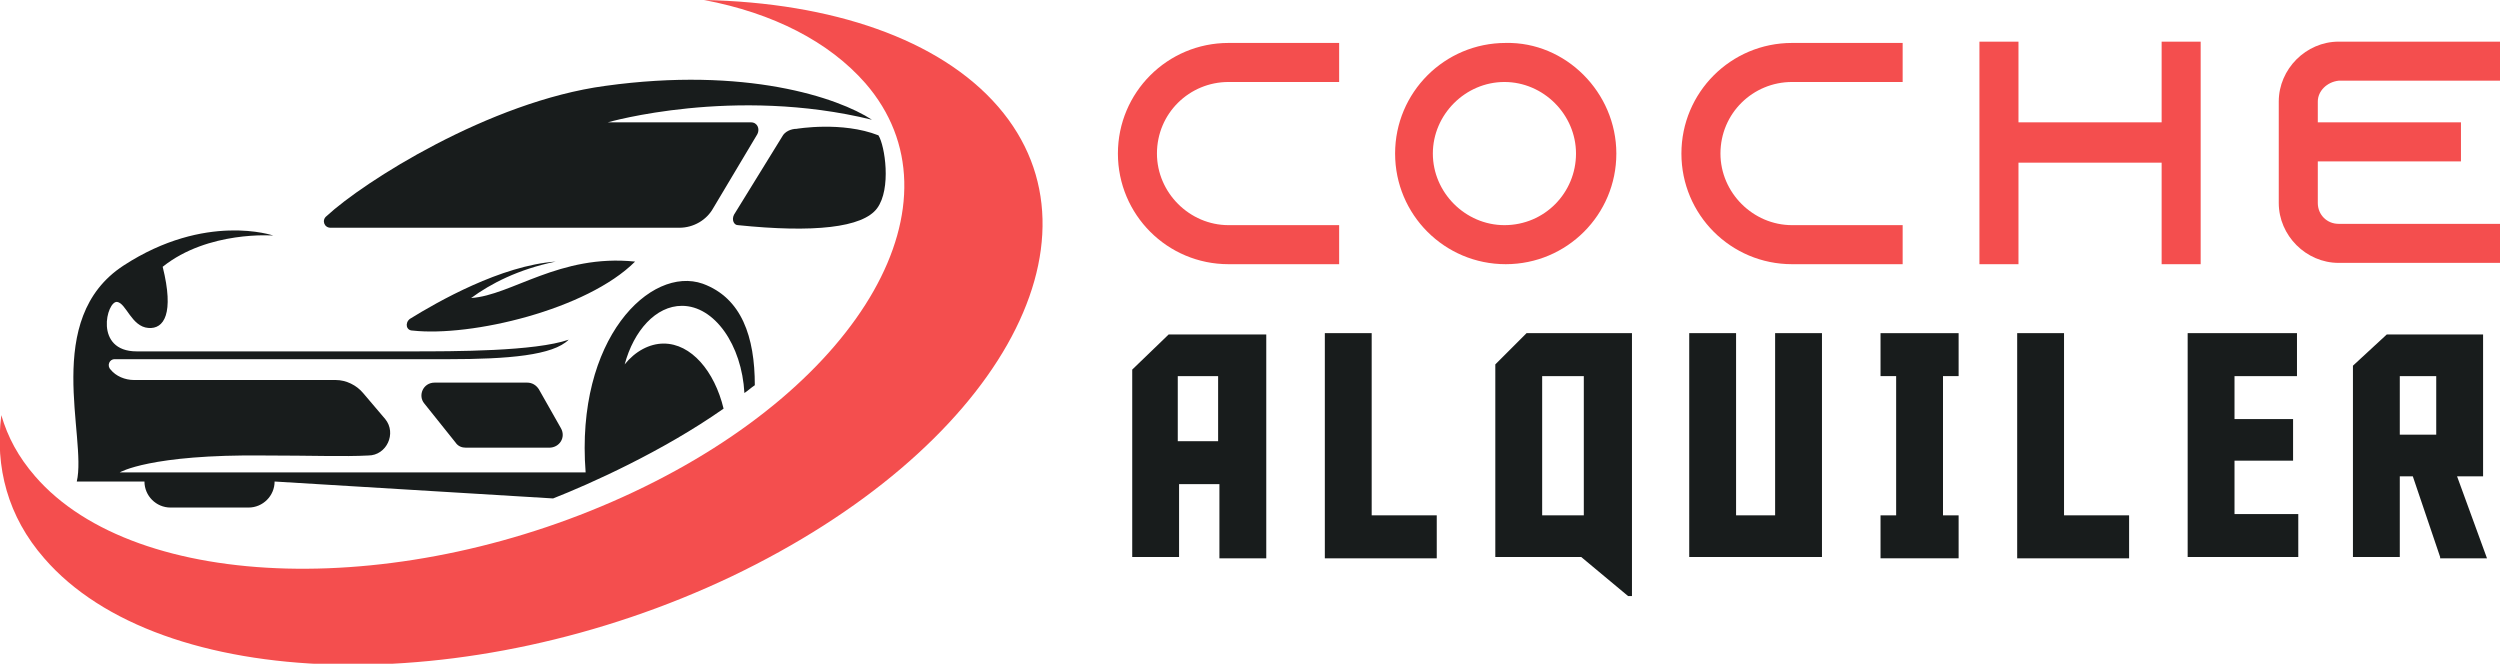
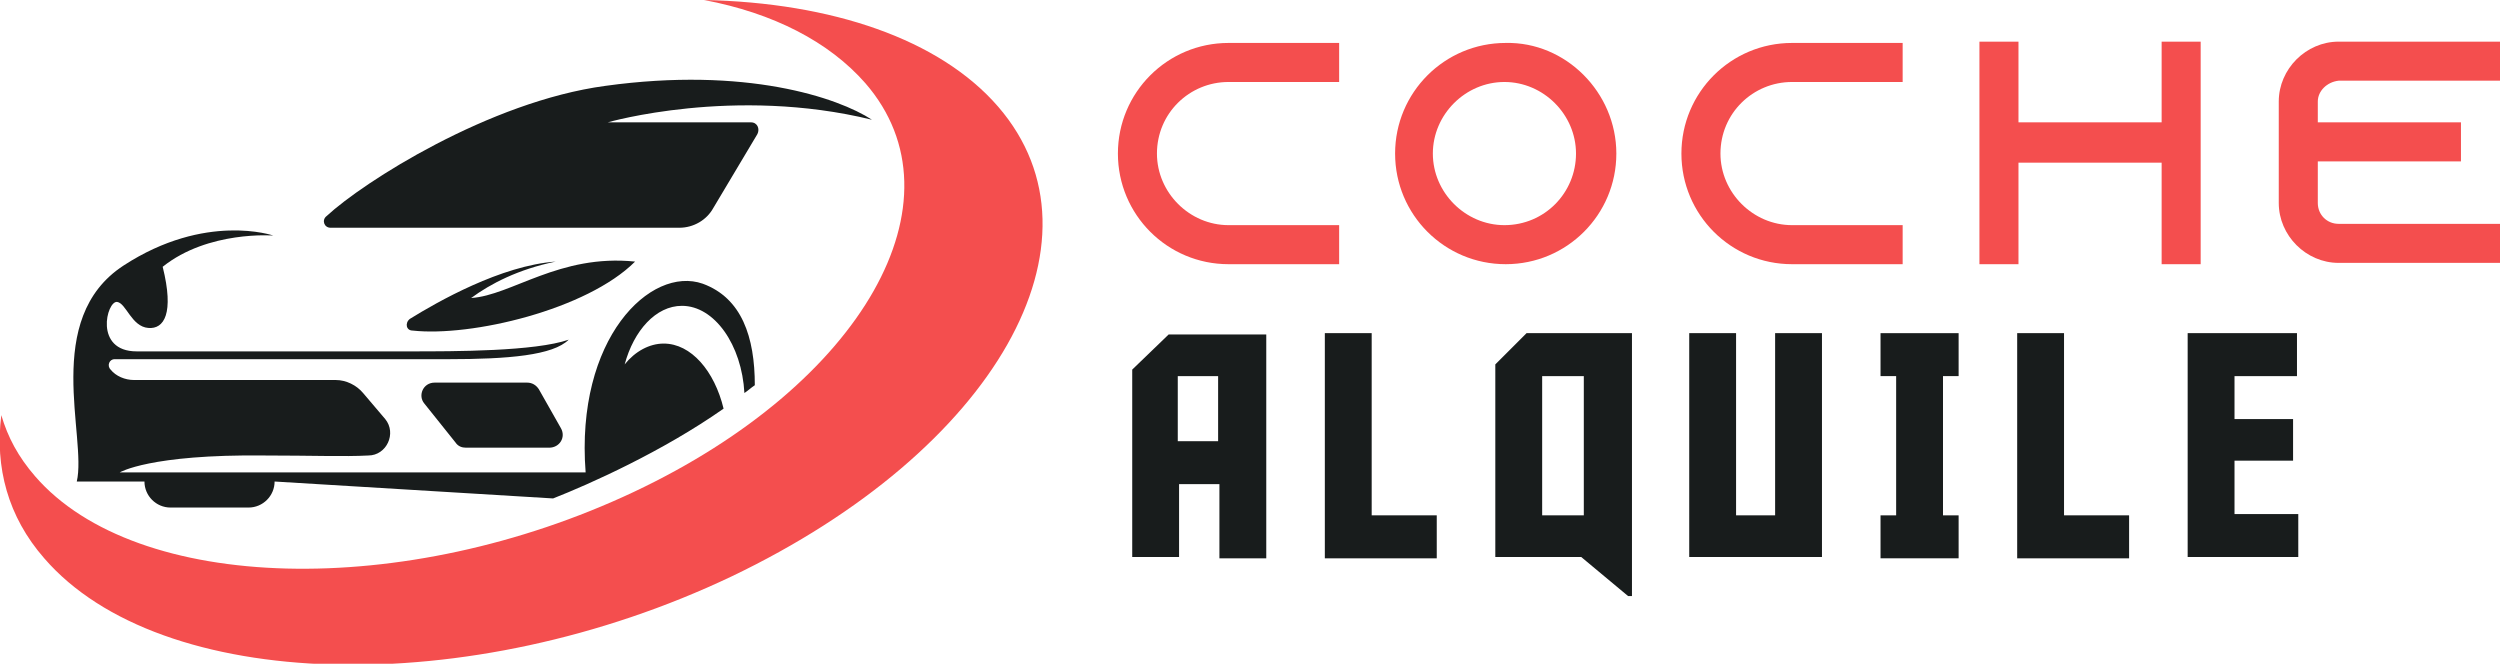
<svg xmlns="http://www.w3.org/2000/svg" version="1.1" id="Layer_1" x="0px" y="0px" width="192.1px" height="51px" viewBox="0 0 192.1 51" style="enable-background:new 0 0 192.1 51;" xml:space="preserve">
  <style type="text/css">
	.st0{fill:#F44E4E;}
	.st1{fill:#181C1C;}
</style>
  <g>
    <path class="st0" d="M88.9,11.8c0,3,2.5,5.5,5.5,5.5h8.5v3h-8.5c-4.7,0-8.5-3.8-8.5-8.5s3.8-8.5,8.5-8.5h8.5v3h-8.5   C91.4,6.3,88.9,8.7,88.9,11.8z" />
    <path class="st0" d="M124.2,11.8c0,4.7-3.8,8.5-8.5,8.5s-8.5-3.8-8.5-8.5s3.8-8.5,8.5-8.5C120.3,3.2,124.2,7.1,124.2,11.8z    M121.1,11.8c0-3-2.5-5.5-5.5-5.5c-3,0-5.5,2.5-5.5,5.5s2.5,5.5,5.5,5.5C118.7,17.3,121.1,14.8,121.1,11.8z" />
    <path class="st0" d="M132.2,11.8c0,3,2.5,5.5,5.5,5.5h8.5v3h-8.5c-4.7,0-8.5-3.8-8.5-8.5s3.8-8.5,8.5-8.5h8.5v3h-8.5   C134.7,6.3,132.2,8.7,132.2,11.8z" />
    <path class="st0" d="M169.1,3.2v17.1h-3v-7.8h-11v7.8h-3V3.2h3v6.2h11V3.2H169.1z" />
    <path class="st0" d="M178.1,7.8v1.6h11v3h-11v3.2c0,0.9,0.7,1.6,1.6,1.6h12.5v3h-12.5c-2.5,0-4.6-2.1-4.6-4.6V7.8   c0-2.5,2.1-4.6,4.6-4.6h12.5v3h-12.5C178.8,6.3,178.1,7,178.1,7.8z" />
    <path class="st1" d="M90.6,42.8h-3.6V28.4l2.8-2.7h7.5v17.2h-3.6v-5.7h-3.1V42.8z M93.6,33.9v-5h-3.1v5H93.6z" />
    <path class="st1" d="M101.8,42.8V25.6h3.6v14h5v3.3H101.8z" />
    <path class="st1" d="M125.1,45.8l-3.6-3h-6.6V28l2.4-2.4h8.1v20.2H125.1z M118.5,28.9v10.7h3.2V28.9H118.5z" />
    <path class="st1" d="M140,42.8h-10.2V25.6h3.6v14h3v-14h3.6V42.8z" />
    <path class="st1" d="M150.5,39.6v3.3h-6v-3.3h1.2V28.9h-1.2v-3.3h6v3.3h-1.2v10.7H150.5z" />
    <path class="st1" d="M155,42.8V25.6h3.6v14h5v3.3H155z" />
    <path class="st1" d="M168.1,25.6h8.4v3.3h-4.8v3.3h4.5v3.2h-4.5v4.1h4.9v3.3h-8.5V25.6z" />
-     <path class="st1" d="M187.5,42.8l-2.1-6.2h-1v6.2h-3.6V28.1l2.6-2.4h7.4v10.9h-2l2.3,6.3H187.5z M187.2,33.4v-4.5h-2.8v4.5H187.2z" />
  </g>
  <g>
    <g>
      <path class="st1" d="M33.4,29.4h7.1c0.4,0,0.7,0.2,0.9,0.5l1.7,3c0.4,0.7-0.1,1.5-0.9,1.5h-6.4c-0.3,0-0.6-0.1-0.8-0.4l-2.4-3    C32.1,30.4,32.5,29.4,33.4,29.4z" />
      <path class="st1" d="M31.5,24.5c2.1-1.3,7-4.1,11.2-4.4c-2.9,0.6-5,1.7-6.5,2.8c3.1-0.2,6.8-3.4,12.6-2.8    c-3.7,3.7-12.6,5.8-17.1,5.3C31.2,25.4,31.1,24.8,31.5,24.5z" />
      <path class="st1" d="M25.4,17.5h26.8c1.1,0,2.1-0.6,2.6-1.5l3.4-5.7c0.2-0.4,0-0.9-0.5-0.9h-11c0,0,9.7-2.8,20.3-0.2    c-2.6-1.7-9.7-4.1-20.5-2.6c-8.9,1.2-18.6,7.4-21.4,10C24.7,16.9,24.9,17.5,25.4,17.5z" />
-       <path class="st1" d="M56.4,16.5l3.7-6c0.2-0.4,0.7-0.6,1.1-0.6c0,0,3.5-0.6,6.3,0.5c0.5,0.8,1,4.1-0.1,5.6    c-1.1,1.5-4.9,1.9-10.7,1.3C56.4,17.3,56.2,16.9,56.4,16.5z" />
      <g>
        <path class="st0" d="M76.7,8.2c-4.5-5.2-12.8-8-22.6-8.2c5.3,1,9.6,3.2,12.4,6.4c7.8,9-0.2,23.1-17.8,31.4     c-17.6,8.3-38.2,7.8-46-1.2c-1.3-1.5-2.1-3-2.6-4.7c-0.5,4,0.5,7.8,3.3,11c8.9,10.3,32.6,11,52.8,1.4     C76.5,34.6,85.6,18.5,76.7,8.2z" />
      </g>
      <path class="st1" d="M51,26.4c-1.1,0-2.2,0.6-3,1.6c0.7-2.6,2.4-4.5,4.4-4.5c2.5,0,4.6,3,4.8,6.7c0.3-0.2,0.5-0.4,0.8-0.6    c0-3.7-1-6.7-4-7.8C50,20.4,44.2,26,45,36.3H9.2c0,0,2.3-1.4,11.1-1.3c3.6,0,6.2,0.1,8,0c1.4,0,2.2-1.7,1.3-2.8l-1.7-2    c-0.5-0.6-1.3-1-2.1-1H10.3c-0.7,0-1.4-0.3-1.8-0.8c-0.3-0.3-0.1-0.8,0.3-0.8h25.6c4.7,0,8.1-0.3,9.3-1.5C41.1,27,35,27,31.5,27    c-3.4,0-17.7,0-21,0S8.2,23.1,9,23.2c0.7,0.1,1.1,1.9,2.4,2c1.2,0.1,2-1.1,1.1-4.7c3.5-2.8,8.5-2.4,8.5-2.4s-5.2-1.8-11.5,2.3    S6.7,33.6,5.9,37h5.2V37c0,1.1,0.9,2,2,2h6c1.1,0,2-0.9,2-2l21.4,1.3c2.8-1.1,8.4-3.6,13.1-6.9C54.9,28.5,53.1,26.4,51,26.4z" />
    </g>
  </g>
</svg>